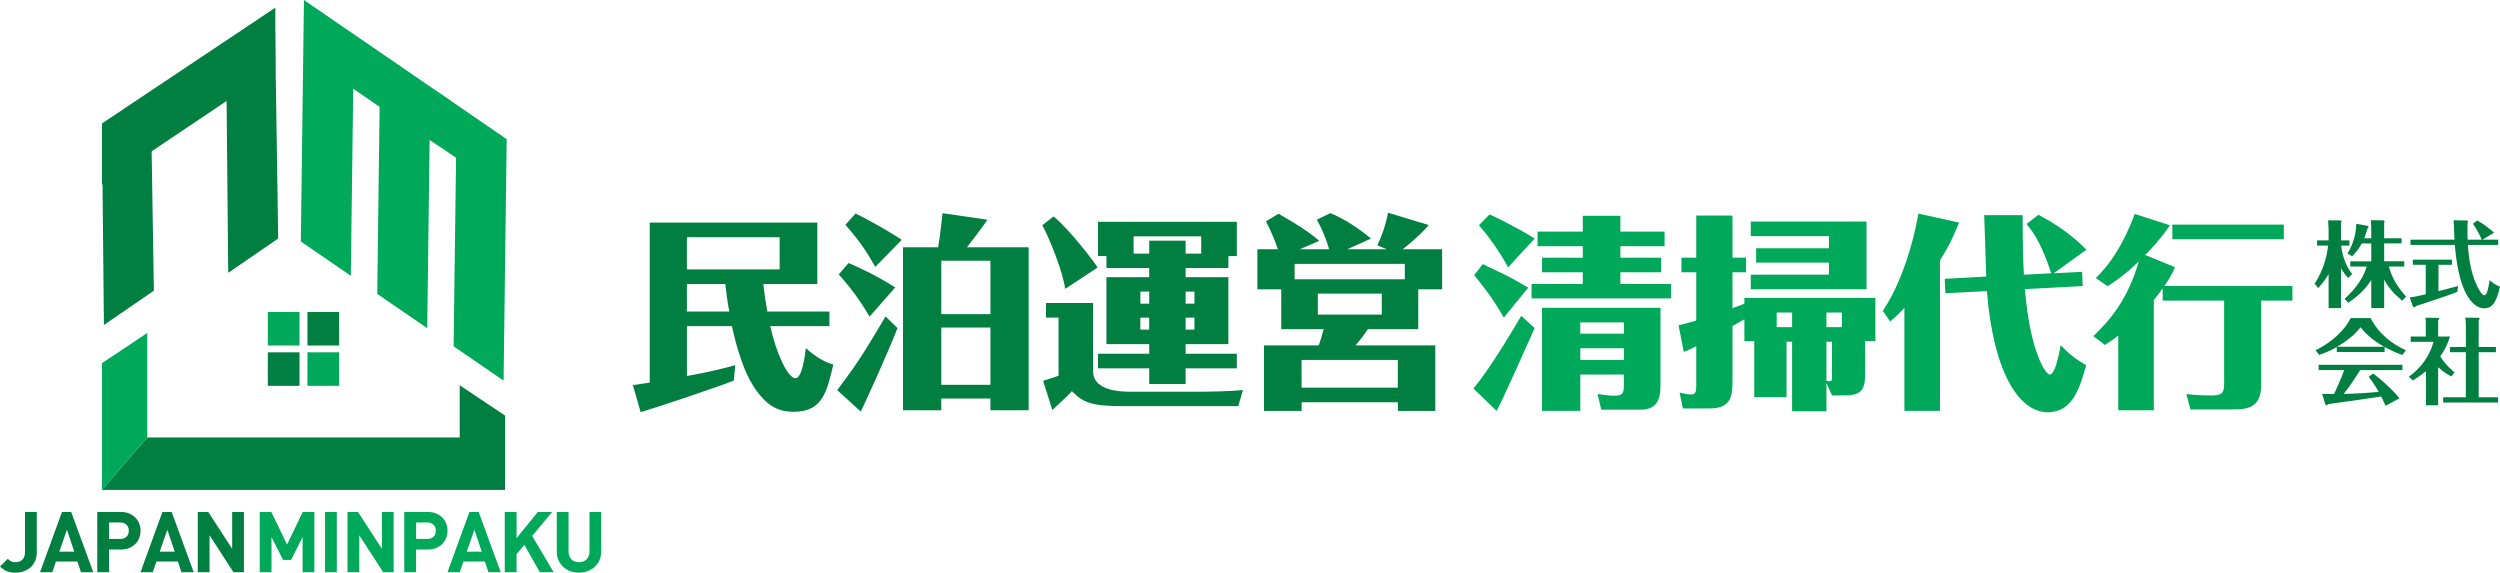
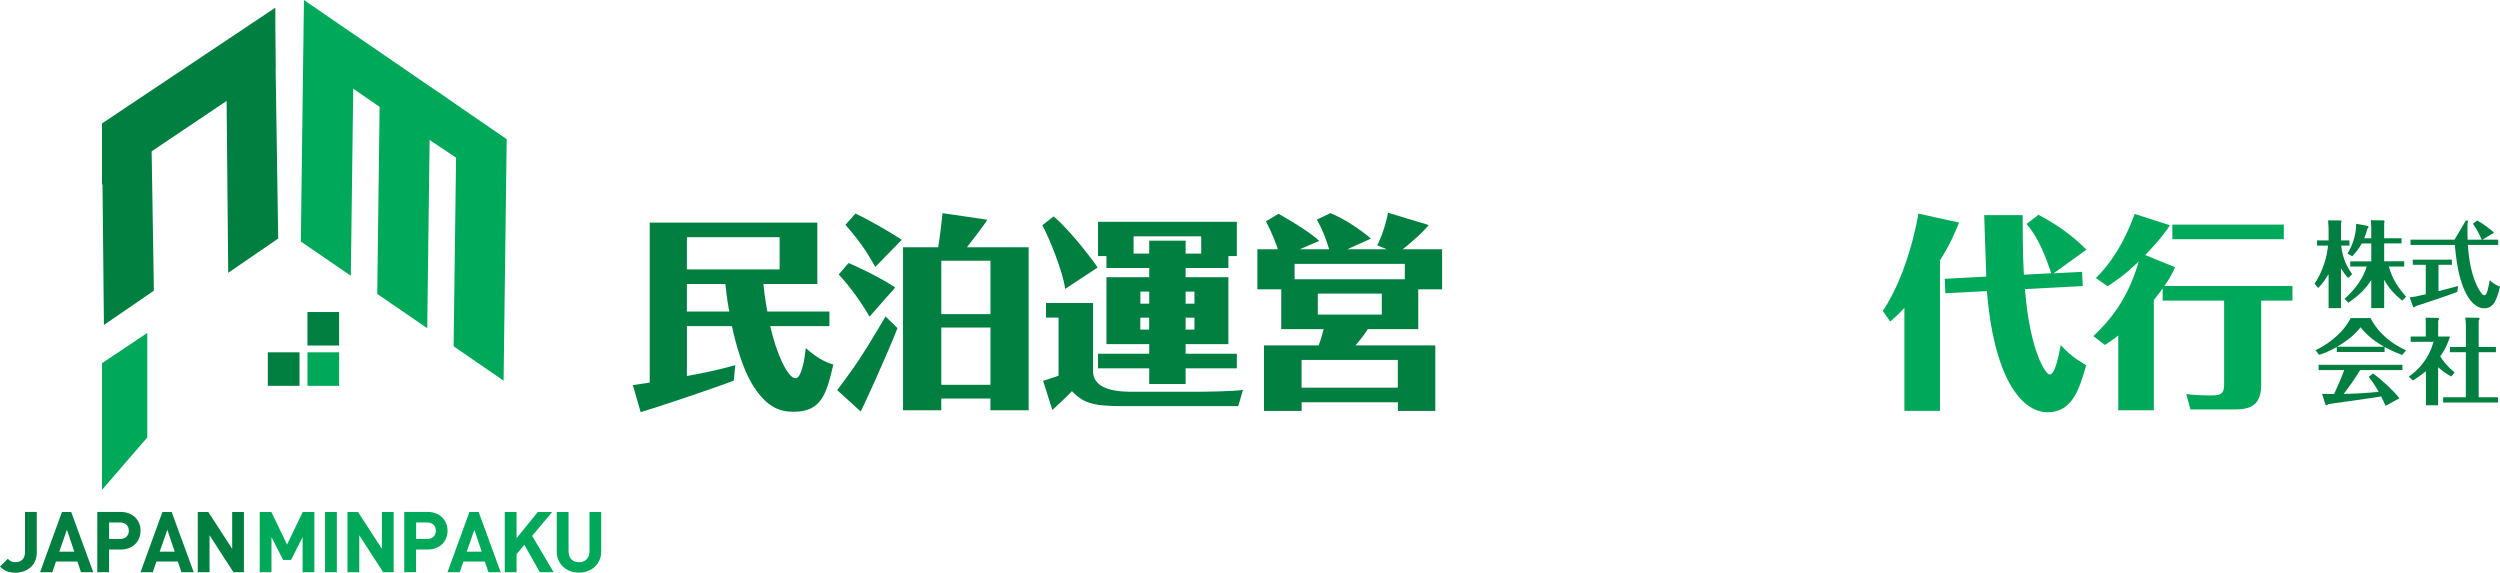
<svg xmlns="http://www.w3.org/2000/svg" width="227" height="52" viewBox="0 0 227 52" fill="none">
  <g clip-path="url(#clip0_3418_12489)">
    <path d="M69.317 25.787C69.429 26.905 69.56 27.65 69.673 28.286H75.312V29.61H69.935C70.512 32.203 71.561 34.347 72.232 34.347C72.812 34.347 73.09 32.371 73.165 31.608C73.521 31.907 74.472 32.782 75.668 33.1C75.072 35.618 74.66 37.388 72.082 37.388C70.962 37.388 69.654 37.127 68.29 34.87C67.469 33.527 66.814 31.308 66.461 29.613H62.373V34.144C64.932 33.677 66.015 33.362 66.761 33.156L66.63 34.556C65.547 35.004 59.702 36.98 58.172 37.426L57.464 34.964C57.539 34.964 58.865 34.758 58.996 34.739V20.215H74.213V25.79H69.32L69.317 25.787ZM62.37 21.536V24.462H70.79V21.536H62.37ZM62.37 25.787V28.286H66.218C66.143 27.912 66.012 27.186 65.862 25.787H62.37Z" fill="#007F41" />
    <path d="M81.491 29.794C80.652 31.975 78.374 36.989 78.149 37.363L76.02 35.425C76.17 35.219 76.823 34.343 76.954 34.156C78.243 32.424 79.494 30.28 80.408 28.731L81.491 29.794ZM78.954 28.75C78.133 27.332 77.107 25.936 76.155 24.926L77.05 23.882C77.609 24.125 79.535 24.964 81.288 26.101L78.954 28.75ZM79.475 24.238C78.711 22.857 78.037 21.869 76.766 20.414L77.681 19.389C79.326 20.19 81.042 21.215 81.881 21.776L79.472 24.238H79.475ZM93.403 22.449V37.251H89.93V36.188H85.467V37.251H81.994V22.449H85.186C85.392 21.255 85.561 19.56 85.58 19.355L89.649 19.95C89.443 20.342 87.914 22.299 87.802 22.449H93.403ZM85.47 28.526H89.933V23.677H85.47V28.526ZM89.933 29.738H85.47V34.939H89.933V29.738Z" fill="#007F41" />
    <path d="M96.712 26.233C96.562 24.777 95.217 21.459 94.64 20.452L95.666 19.651C97.124 20.845 99.439 23.883 99.661 24.294L96.712 26.233ZM99.249 27.52V33.69C99.249 35.572 101.883 35.572 102.947 35.572H108.399C109.613 35.572 112.004 35.535 112.862 35.404L112.432 36.878H101.883C99.009 36.878 98.316 36.504 97.327 35.516C97.102 35.796 96.169 36.653 95.554 37.23L94.715 34.581C94.902 34.506 95.966 34.188 96.116 34.114V28.838H94.977V27.514H99.252L99.249 27.52ZM111.536 24.332H107.654V25.17H111.536V31.247H107.654V32.122H112.304V33.447H107.654V34.865H104.349V33.447H99.698V32.122H104.349V31.247H100.466V25.17H104.349V24.332H100.466V23.251H99.702V20.137H112.304V23.251H111.539V24.332H111.536ZM109.07 23.026V21.459H102.929V23.026H104.349V21.851H107.654V23.026H109.073H109.07ZM104.349 27.576V26.476H103.547V27.576H104.349ZM103.543 28.844V29.925H104.345V28.844H103.543ZM108.456 27.576V26.476H107.654V27.576H108.456ZM107.654 28.844V29.925H108.456V28.844H107.654Z" fill="#007F41" />
    <path d="M114.169 26.27V22.633H116.035C115.848 22.094 115.511 21.178 114.952 20.097L116.091 19.408C118.632 20.863 119.359 21.496 119.79 21.87L118.017 22.633H120.688C120.389 21.645 120.055 20.788 119.568 19.947L120.801 19.352C122.052 19.857 123.51 20.826 124.48 21.664L122.333 22.633H125.919L125.061 22.278C125.732 20.86 125.956 19.741 126.031 19.314L129.729 20.433C129.655 20.545 129.523 20.657 129.43 20.77C128.796 21.477 127.676 22.393 127.358 22.633H130.943V26.27H128.778V29.888H124.202C123.865 30.411 123.419 30.969 123.082 31.362H130.326V37.31H126.927V36.528H118.189V37.31H114.771V31.362H119.737C119.961 30.748 120.055 30.374 120.186 29.888H116.338V26.27H114.172H114.169ZM117.549 25.357H127.557V23.958H117.549V25.357ZM126.921 35.201V32.683H118.182V35.201H126.921ZM119.658 26.662V28.563H125.466V26.662H119.658Z" fill="#007F41" />
-     <path d="M139.345 29.794C138.674 31.287 136.508 36.188 135.89 37.307L133.78 35.276C135.238 33.599 137.644 29.514 138.131 28.675L139.345 29.794ZM136.545 28.844C135.519 26.98 134.248 25.469 133.855 24.986L134.639 23.979C134.901 24.11 135.069 24.204 136.542 24.892C137.288 25.247 138.221 25.805 138.764 26.123L136.542 28.844H136.545ZM136.939 24.275C136.639 23.736 135.725 22.094 134.286 20.452L135.256 19.464C135.856 19.744 138.04 20.807 139.345 21.664L136.935 24.275H136.939ZM143.714 19.595H147.131V21.031H151.145V22.356H147.131V23.4H150.829V24.724H147.131V25.787H151.725V27.092H139.067V25.787H143.717V24.724H140.019V23.4H143.717V22.356H139.61V21.031H143.717V19.595H143.714ZM143.492 34.007V37.307H140.019V27.949H150.773V34.998C150.773 36.154 150.53 37.198 148.963 37.198H145.396L145.059 35.78C146.03 35.911 146.236 35.93 146.644 35.93C147.372 35.93 147.446 35.649 147.446 34.905V34.01H143.489L143.492 34.007ZM147.45 30.299V29.274H143.492V30.299H147.45ZM147.45 32.683V31.62H143.492V32.683H147.45Z" fill="#00A85A" />
-     <path d="M165.841 37.345H162.723V31.025H162.218V36.058H159.287V30.969H158.391V28.994L157.309 29.607V34.512C157.309 35.762 157.309 37.086 155.255 37.086H152.808L152.509 35.65C152.771 35.706 153.198 35.818 153.479 35.818C154.022 35.818 154.022 35.556 154.022 34.755V31.418C153.629 31.642 153.145 31.867 152.883 31.938L152.415 29.533C152.715 29.458 153.161 29.364 154.022 29.103V24.721H152.677V23.397H154.022V19.573H157.309V23.397H158.541V24.721H157.309V27.984C157.44 27.947 158.036 27.703 158.391 27.573V27.049H170.285V30.963H169.352V33.668C169.352 34.955 169.352 35.905 167.56 35.905H166.346L165.841 34.786V37.342V37.345ZM159.456 23.846V22.54H166.066V21.44H158.969V20.116H169.48V26.267H158.969V24.942H166.066V23.842H159.456V23.846ZM162.723 28.377H161.322V29.701H162.723V28.377ZM165.841 29.701H167.242V28.377H165.841V29.701ZM165.841 34.587C166.103 34.624 166.234 34.624 166.29 34.568C166.346 34.512 166.346 34.325 166.346 34.029V31.028H165.841V34.59V34.587Z" fill="#00A85A" />
    <path d="M176.149 37.308H172.919V27.95C172.395 28.526 171.948 28.919 171.63 29.199L170.959 28.23C173.293 24.743 174.133 19.785 174.189 19.393L177.887 20.212C177.85 20.343 177.7 20.623 177.663 20.736C177.066 22.172 176.729 22.693 176.149 23.643V37.308ZM185.093 19.502C187.615 20.826 188.941 22.169 189.444 22.671L186.476 24.815L189.054 24.684L189.11 25.971L183.864 26.251C184.313 31.901 185.749 34.008 186.104 34.008C186.629 34.008 186.963 32.107 187.112 31.34C187.783 32.066 188.401 32.571 189.428 33.166C188.848 35.179 188.214 37.435 185.936 37.435C183.377 37.435 181.008 33.93 180.409 26.435L176.639 26.622L176.583 25.317L180.353 25.111C180.315 24.235 180.203 20.337 180.165 19.536H183.658V19.966C183.658 20.433 183.658 23.247 183.77 24.942L186.254 24.812C185.508 22.574 184.853 21.325 184.013 20.337L185.096 19.498L185.093 19.502Z" fill="#00A85A" />
    <path d="M208.153 25.971V27.295H205.316V34.958C205.316 37.064 204.009 37.177 202.738 37.177H198.89L198.516 35.778C199.112 35.852 199.805 35.908 200.85 35.908C201.896 35.908 201.952 35.534 201.952 34.733V27.295H196.369V26.176C196.238 26.382 196.05 26.644 195.567 27.239V37.251H192.337V30.464C191.831 30.876 191.46 31.097 191.123 31.321L190.077 30.52C191.535 29.121 193.176 27.276 194.203 23.733C192.858 25.039 191.925 25.634 191.366 25.989L190.302 25.245C192.412 23.194 193.438 20.471 193.832 19.427L197.024 20.452C196.949 20.583 196.874 20.695 196.818 20.77C196.091 21.795 195.361 22.558 194.783 23.157L197.489 24.257C197.339 24.706 196.818 25.581 196.519 25.971H208.15H208.153ZM207.37 21.72H197.249V20.396H207.37V21.72Z" fill="#00A85A" />
    <path d="M213.215 25.239C212.944 24.968 212.806 24.753 212.56 24.363V27.978H211.436V24.893C211.027 25.591 210.662 25.971 210.491 26.152L210.166 25.762C210.993 24.513 211.314 23.135 211.383 22.303H210.388V21.826H211.436V20.798C211.436 20.661 211.411 20.218 211.393 20.007L212.56 20.016C212.603 20.016 212.61 20.094 212.61 20.1C212.61 20.15 212.575 20.228 212.56 20.278V21.826H213.327V22.303H212.578C212.731 23.578 213.159 24.31 213.574 24.896L213.215 25.245V25.239ZM212.884 27.137C214.026 26.117 214.638 25.08 214.894 24.204H213.405V23.727H215.312V22.104H214.451C214.214 22.537 213.948 22.877 213.583 23.269L213.15 23.023C213.508 22.437 213.923 21.543 213.948 20.318L215.013 20.515C215.047 20.524 215.063 20.558 215.063 20.599C215.063 20.648 215.003 20.736 214.96 20.77C214.882 21.05 214.807 21.306 214.669 21.636H215.309V20.717C215.309 20.574 215.284 20.131 215.265 19.994L216.448 20.01C216.492 20.035 216.517 20.088 216.517 20.103C216.517 20.153 216.492 20.222 216.483 20.256V21.633H218.059V22.101H216.483V23.724H218.305V24.201H216.91C217.225 25.357 217.737 26.089 218.477 26.94L218.118 27.305C217.25 26.566 216.857 26.08 216.483 25.391V27.975H215.309V25.423C214.772 26.264 214.229 26.791 213.224 27.489L212.884 27.13V27.137Z" fill="#007F41" />
-     <path d="M221.414 26.438C221.695 26.36 222.946 26.046 223.193 25.971L223.124 26.497C222.562 26.753 219.504 27.747 219.37 27.791C219.251 27.893 219.232 27.9 219.201 27.9C219.123 27.9 219.098 27.84 219.073 27.772L218.802 26.999C219.261 26.949 219.364 26.921 220.259 26.719V24.042H219.083V23.575H222.634V24.042H221.417V26.438H221.414ZM223.911 20.019C223.995 20.019 224.098 20.019 224.098 20.097C224.098 20.14 224.063 20.225 224.048 20.284C224.032 21.184 224.057 21.552 224.063 21.764H225.34C225.271 21.586 224.94 20.854 224.538 20.309L224.937 20.019C225.465 20.309 226.12 20.81 226.46 21.125L225.405 21.764H226.835V22.241H224.085C224.163 23.49 224.391 25.133 225.134 26.363C225.312 26.653 225.44 26.806 225.568 26.806C225.739 26.806 225.814 26.585 225.883 26.329C225.986 25.946 226.036 25.631 226.07 25.438C226.232 25.591 226.488 25.831 226.997 26.033C226.638 27.641 226.198 27.996 225.549 27.996C224.9 27.996 223.302 27.308 222.899 22.241H218.874V21.764H222.868C222.859 21.449 222.8 20.14 222.79 19.997L223.904 20.022L223.911 20.019Z" fill="#007F41" />
+     <path d="M221.414 26.438C221.695 26.36 222.946 26.046 223.193 25.971L223.124 26.497C222.562 26.753 219.504 27.747 219.37 27.791C219.251 27.893 219.232 27.9 219.201 27.9C219.123 27.9 219.098 27.84 219.073 27.772L218.802 26.999C219.261 26.949 219.364 26.921 220.259 26.719V24.042H219.083V23.575H222.634V24.042H221.417V26.438H221.414ZM223.911 20.019C223.995 20.019 224.098 20.019 224.098 20.097C224.098 20.14 224.063 20.225 224.048 20.284C224.032 21.184 224.057 21.552 224.063 21.764H225.34C225.271 21.586 224.94 20.854 224.538 20.309L224.937 20.019C225.465 20.309 226.12 20.81 226.46 21.125L225.405 21.764H226.835V22.241H224.085C224.163 23.49 224.391 25.133 225.134 26.363C225.312 26.653 225.44 26.806 225.568 26.806C225.739 26.806 225.814 26.585 225.883 26.329C225.986 25.946 226.036 25.631 226.07 25.438C226.232 25.591 226.488 25.831 226.997 26.033C226.638 27.641 226.198 27.996 225.549 27.996C224.9 27.996 223.302 27.308 222.899 22.241H218.874V21.764H222.868L223.904 20.022L223.911 20.019Z" fill="#007F41" />
    <path d="M216.52 31.961H212.178V31.509C211.445 31.933 210.868 32.129 210.577 32.223L210.253 31.805C211.726 31.091 212.918 29.96 213.446 28.879H215.243C216.061 30.418 217.234 31.225 218.461 31.811L218.13 32.229C217.805 32.11 217.287 31.923 216.52 31.506V31.958V31.961ZM215.48 33.915C216.214 34.46 217.131 35.267 217.874 36.158L216.613 36.847C216.46 36.517 216.357 36.286 216.214 35.996C215.49 36.105 214.766 36.227 214.042 36.32C213.786 36.355 211.657 36.651 211.436 36.685C211.42 36.701 211.273 36.803 211.248 36.803C211.18 36.803 211.155 36.735 211.136 36.694L210.846 35.76C211.018 35.76 211.773 35.769 211.935 35.775C212.054 35.51 212.581 34.382 212.856 33.6H210.531V33.123H218.142V33.6H214.304C213.895 34.273 213.308 35.139 212.806 35.769C213.87 35.744 214.934 35.685 215.989 35.582C215.605 34.903 215.309 34.51 215.078 34.214L215.477 33.918L215.48 33.915ZM216.476 31.484C215.268 30.805 214.706 30.166 214.338 29.717C214.141 29.973 213.57 30.696 212.21 31.484H216.476Z" fill="#007F41" />
    <path d="M222.59 34.188C222.29 34.026 221.95 33.839 221.382 33.347V36.8H220.274V33.705C219.756 34.129 219.319 34.403 219.098 34.547L218.714 34.207C219.669 33.528 220.536 32.549 220.97 31.035H218.892V30.558H220.262V29.452C220.262 29.053 220.252 28.975 220.237 28.847L221.36 28.863C221.404 28.863 221.463 28.863 221.463 28.941C221.463 28.984 221.454 28.991 221.385 29.118V30.555H222.459C222.322 30.973 222.128 31.593 221.573 32.356C221.794 32.73 222.169 33.232 222.874 33.811L222.584 34.185L222.59 34.188ZM222.453 31.985V31.509H223.901V29.477C223.901 29.299 223.876 29.019 223.841 28.838L225.034 28.854C225.077 28.854 225.143 28.854 225.143 28.938C225.143 28.988 225.118 29.022 225.065 29.109V31.505H226.631V31.982H225.065V36.071H226.819V36.547H221.838V36.071H223.898V31.982H222.449L222.453 31.985Z" fill="#007F41" />
    <path d="M3.18 50.956C3.074 51.187 2.934 51.38 2.753 51.533C2.572 51.685 2.366 51.804 2.135 51.882C1.901 51.959 1.66 52 1.407 52C1.111 52 0.852 51.959 0.634 51.872C0.415 51.788 0.203 51.642 0 51.439L0.708 50.741C0.796 50.828 0.889 50.9 0.989 50.959C1.089 51.018 1.23 51.047 1.407 51.047C1.67 51.047 1.879 50.969 2.035 50.816C2.191 50.663 2.269 50.426 2.269 50.108V46.484H3.339V50.155C3.339 50.458 3.286 50.722 3.18 50.953V50.956Z" fill="#007F41" />
    <path d="M7.353 51.956L7.028 50.987H5.081L4.75 51.956H3.636L5.627 46.487H6.466L8.467 51.956H7.353ZM6.076 48.102L5.383 50.09H6.744L6.076 48.102Z" fill="#007F41" />
    <path d="M12.643 48.85C12.561 49.058 12.44 49.239 12.284 49.395C12.128 49.551 11.937 49.675 11.716 49.763C11.494 49.853 11.241 49.897 10.957 49.897H9.902V51.953H8.832V46.484H10.954C11.235 46.484 11.488 46.528 11.713 46.618C11.934 46.709 12.124 46.83 12.281 46.986C12.437 47.142 12.555 47.323 12.639 47.531C12.721 47.74 12.761 47.958 12.761 48.189C12.761 48.419 12.721 48.638 12.639 48.846L12.643 48.85ZM11.485 47.647C11.344 47.51 11.151 47.438 10.904 47.438H9.906V48.937H10.904C11.151 48.937 11.344 48.868 11.485 48.734C11.625 48.6 11.697 48.419 11.697 48.192C11.697 47.965 11.625 47.784 11.485 47.647Z" fill="#007F41" />
    <path d="M16.475 51.956L16.15 50.987H14.203L13.872 51.956H12.758L14.749 46.487H15.588L17.589 51.956H16.475ZM15.195 48.102L14.502 50.09H15.863L15.195 48.102Z" fill="#007F41" />
    <path d="M21.197 51.956L19.027 48.6V51.956H17.957V46.487H18.912L21.081 49.834V46.487H22.148V51.956H21.193H21.197Z" fill="#007F41" />
    <path d="M27.476 51.956V48.768L26.43 50.841H25.706L24.651 48.768V51.956H23.581V46.487H24.636L26.065 49.445L27.488 46.487H28.543V51.956H27.473H27.476Z" fill="#00A85A" />
    <path d="M29.514 51.956V46.487H30.584V51.956H29.514Z" fill="#00A85A" />
    <path d="M34.791 51.956L32.622 48.6V51.956H31.552V46.487H32.507L34.676 49.834V46.487H35.743V51.956H34.788H34.791Z" fill="#00A85A" />
    <path d="M40.518 48.85C40.436 49.058 40.315 49.239 40.159 49.395C40.003 49.551 39.812 49.675 39.591 49.763C39.369 49.853 39.116 49.897 38.832 49.897H37.778V51.953H36.707V46.484H38.829C39.11 46.484 39.363 46.528 39.588 46.618C39.809 46.709 39.999 46.83 40.156 46.986C40.312 47.142 40.43 47.323 40.514 47.531C40.596 47.74 40.636 47.958 40.636 48.189C40.636 48.419 40.596 48.638 40.514 48.846L40.518 48.85ZM39.363 47.647C39.222 47.51 39.029 47.438 38.782 47.438H37.784V48.937H38.782C39.029 48.937 39.222 48.868 39.363 48.734C39.503 48.6 39.575 48.419 39.575 48.192C39.575 47.965 39.503 47.784 39.363 47.647Z" fill="#00A85A" />
    <path d="M44.35 51.956L44.025 50.987H42.078L41.747 51.956H40.633L42.624 46.487H43.463L45.464 51.956H44.35ZM43.073 48.102L42.38 50.09H43.741L43.073 48.102Z" fill="#00A85A" />
    <path d="M49.019 51.956L47.612 49.469L46.904 50.314V51.956H45.833V46.487H46.904V48.868L48.835 46.487H50.137L48.32 48.659L50.268 51.953H49.023L49.019 51.956Z" fill="#00A85A" />
    <path d="M54.428 50.872C54.322 51.109 54.178 51.308 53.997 51.473C53.816 51.638 53.604 51.769 53.36 51.86C53.117 51.95 52.855 51.997 52.571 51.997C52.287 51.997 52.025 51.95 51.781 51.86C51.538 51.769 51.325 51.638 51.141 51.473C50.957 51.308 50.817 51.105 50.711 50.872C50.605 50.638 50.555 50.373 50.555 50.08V46.487H51.625V50.043C51.625 50.361 51.709 50.607 51.878 50.785C52.046 50.962 52.277 51.049 52.571 51.049C52.864 51.049 53.095 50.962 53.267 50.785C53.438 50.607 53.526 50.361 53.526 50.043V46.487H54.587V50.08C54.587 50.373 54.534 50.635 54.431 50.872H54.428Z" fill="#00A85A" />
-     <path d="M27.195 28.332H24.317V31.373H27.195V28.332Z" fill="#00A85A" />
    <path d="M30.793 28.332H27.916V31.373H30.793V28.332Z" fill="#007F41" />
    <path d="M27.195 31.99H24.317V35.032H27.195V31.99Z" fill="#007F41" />
    <path d="M30.793 31.99H27.916V35.032H30.793V31.99Z" fill="#00A85A" />
    <path d="M41.972 9.866C40.611 8.915 39.335 8.033 38.96 7.8L38.13 7.229L34.535 4.761L32.135 3.116L30.575 2.047L27.597 0.003L27.316 21.928L31.854 25.042L32.073 8.055L34.469 9.701L34.254 26.687L38.792 29.8L39.01 12.708L41.41 14.316L41.188 31.445L45.726 34.562L46.007 12.636L41.969 9.863L41.972 9.866Z" fill="#00A85A" />
    <path d="M13.691 8.868L9.257 11.479L9.435 29.507L13.972 26.394L13.691 8.868Z" fill="#007F41" />
    <path d="M24.976 2.835L20.541 5.446L20.722 24.773L25.26 21.657L24.976 2.835Z" fill="#007F41" />
    <path d="M9.26 11.208L9.257 16.774L25.001 6.191V0.697L9.26 11.208Z" fill="#007F41" />
-     <path d="M41.741 34.981V39.724H27.607H27.507H13.373V39.721L9.26 44.477V44.486H27.507H27.607H45.855V44.299V39.724V37.73L41.741 34.981Z" fill="#007F41" />
    <path d="M13.373 30.23L9.26 32.978V39.724V44.299V44.477L13.373 39.721V30.23Z" fill="#00A85A" />
  </g>
  <defs>
    <clipPath id="clip0_3418_12489">
      <rect width="227" height="52" fill="white" />
    </clipPath>
  </defs>
</svg>